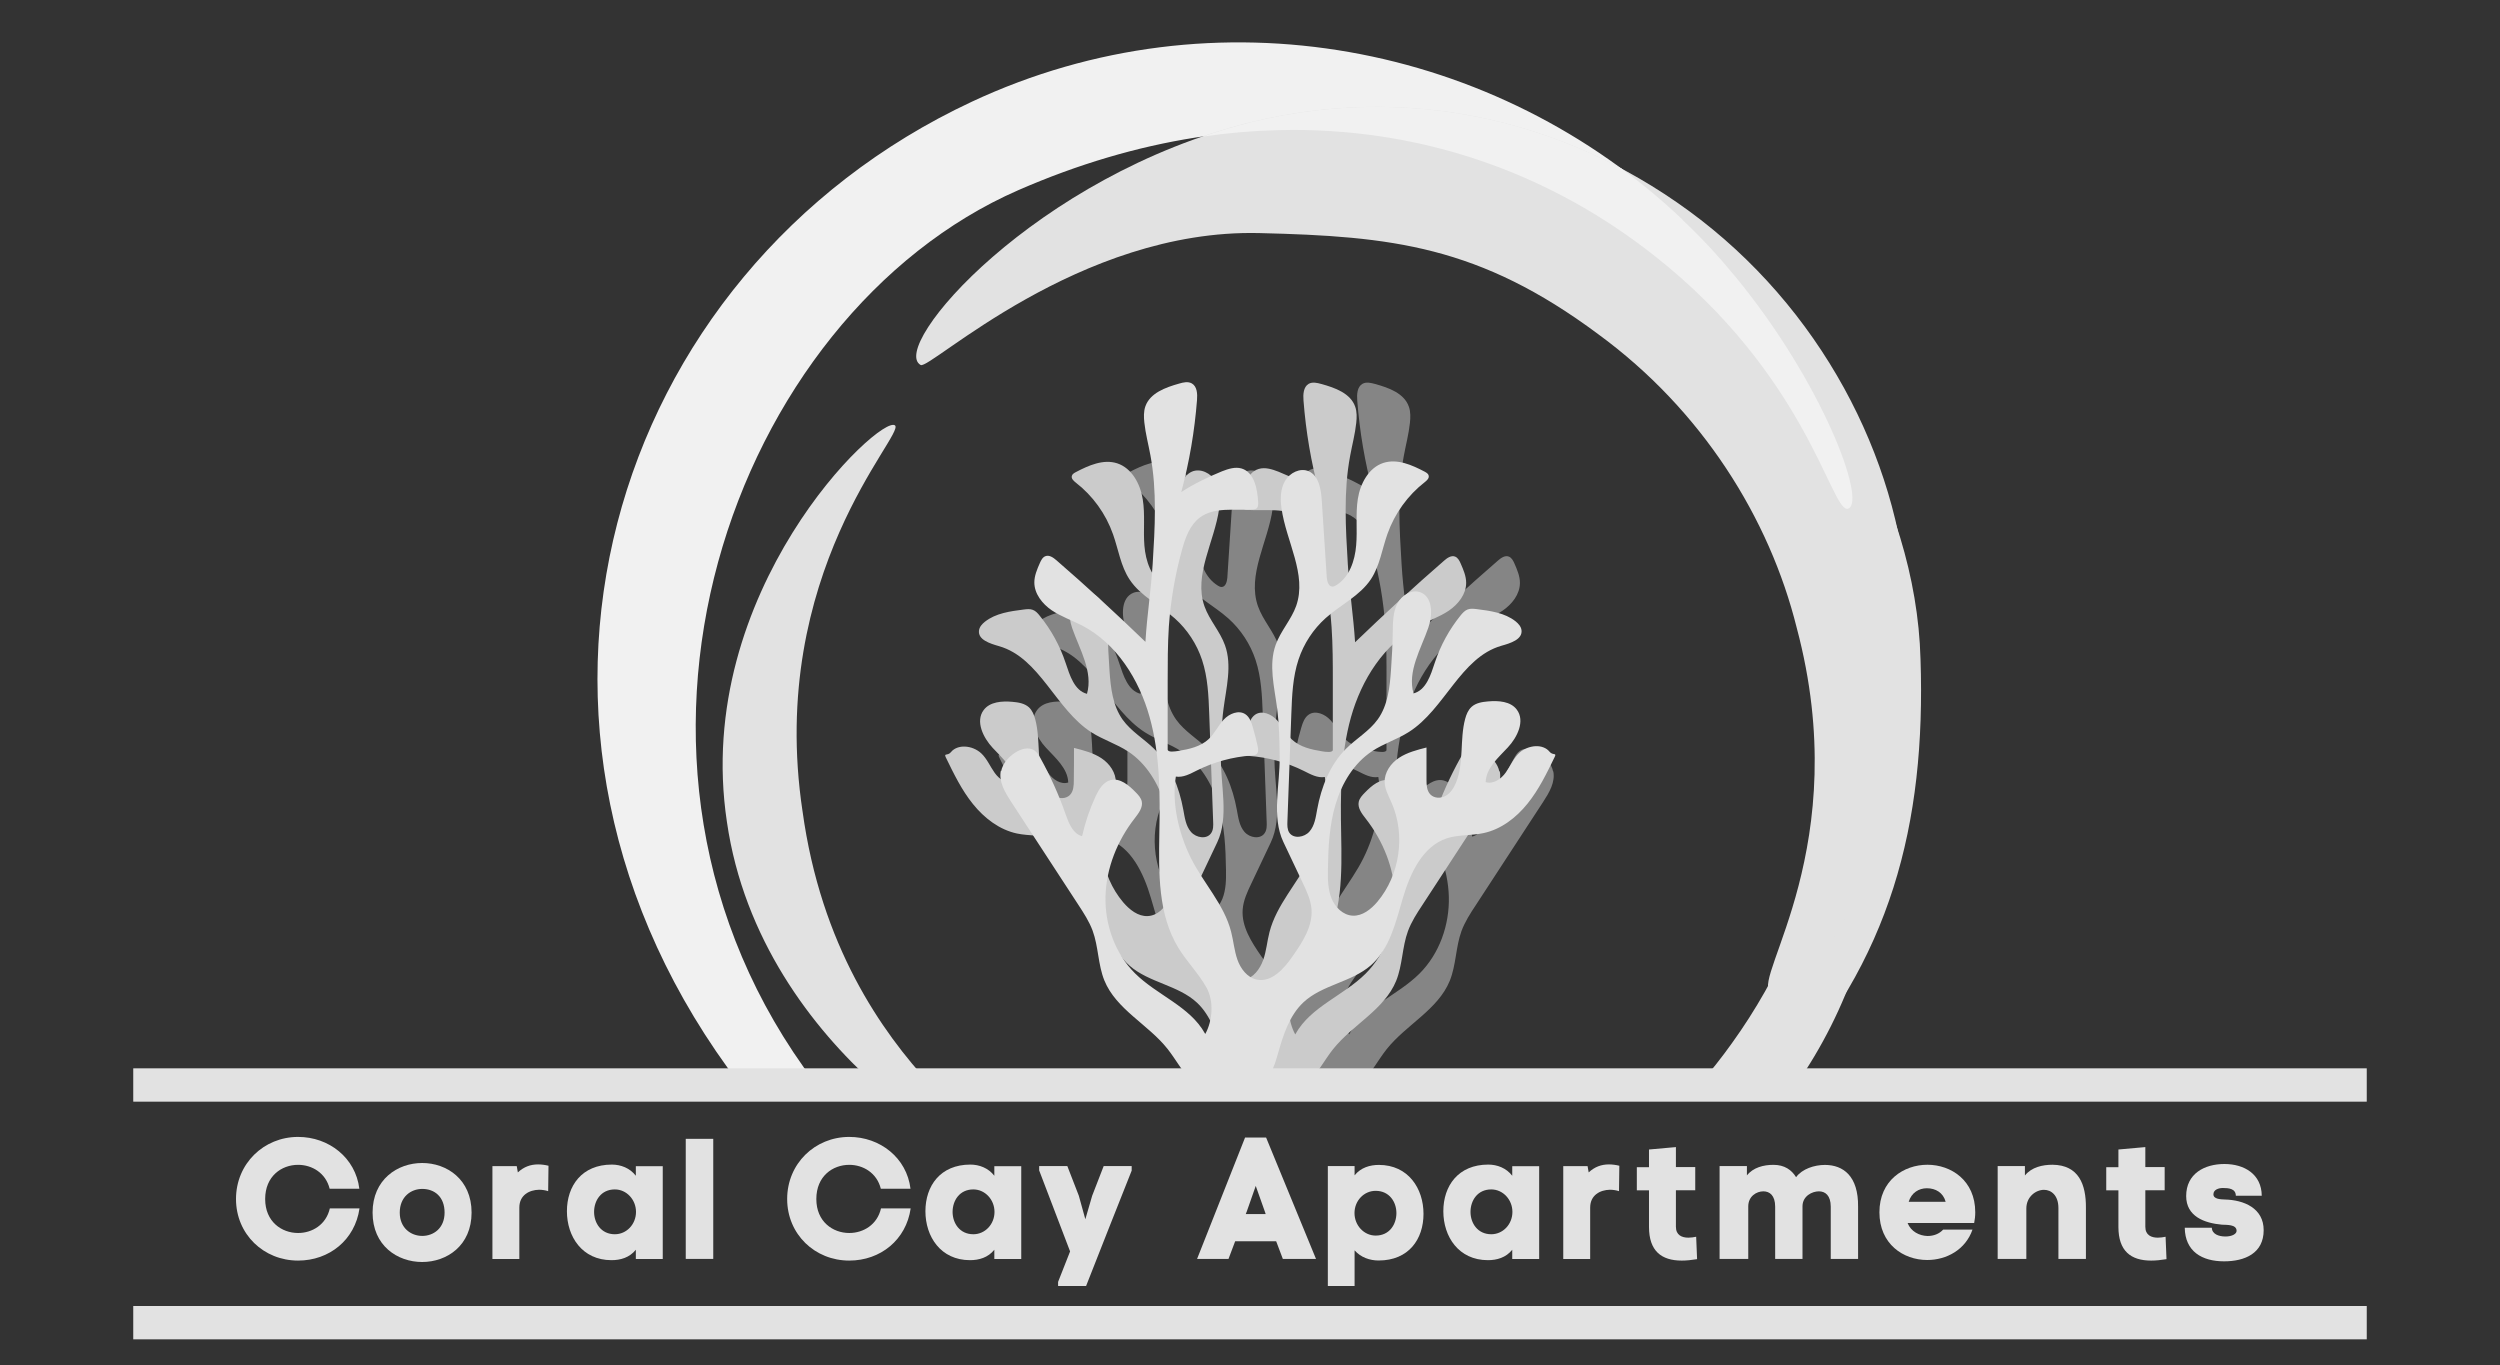
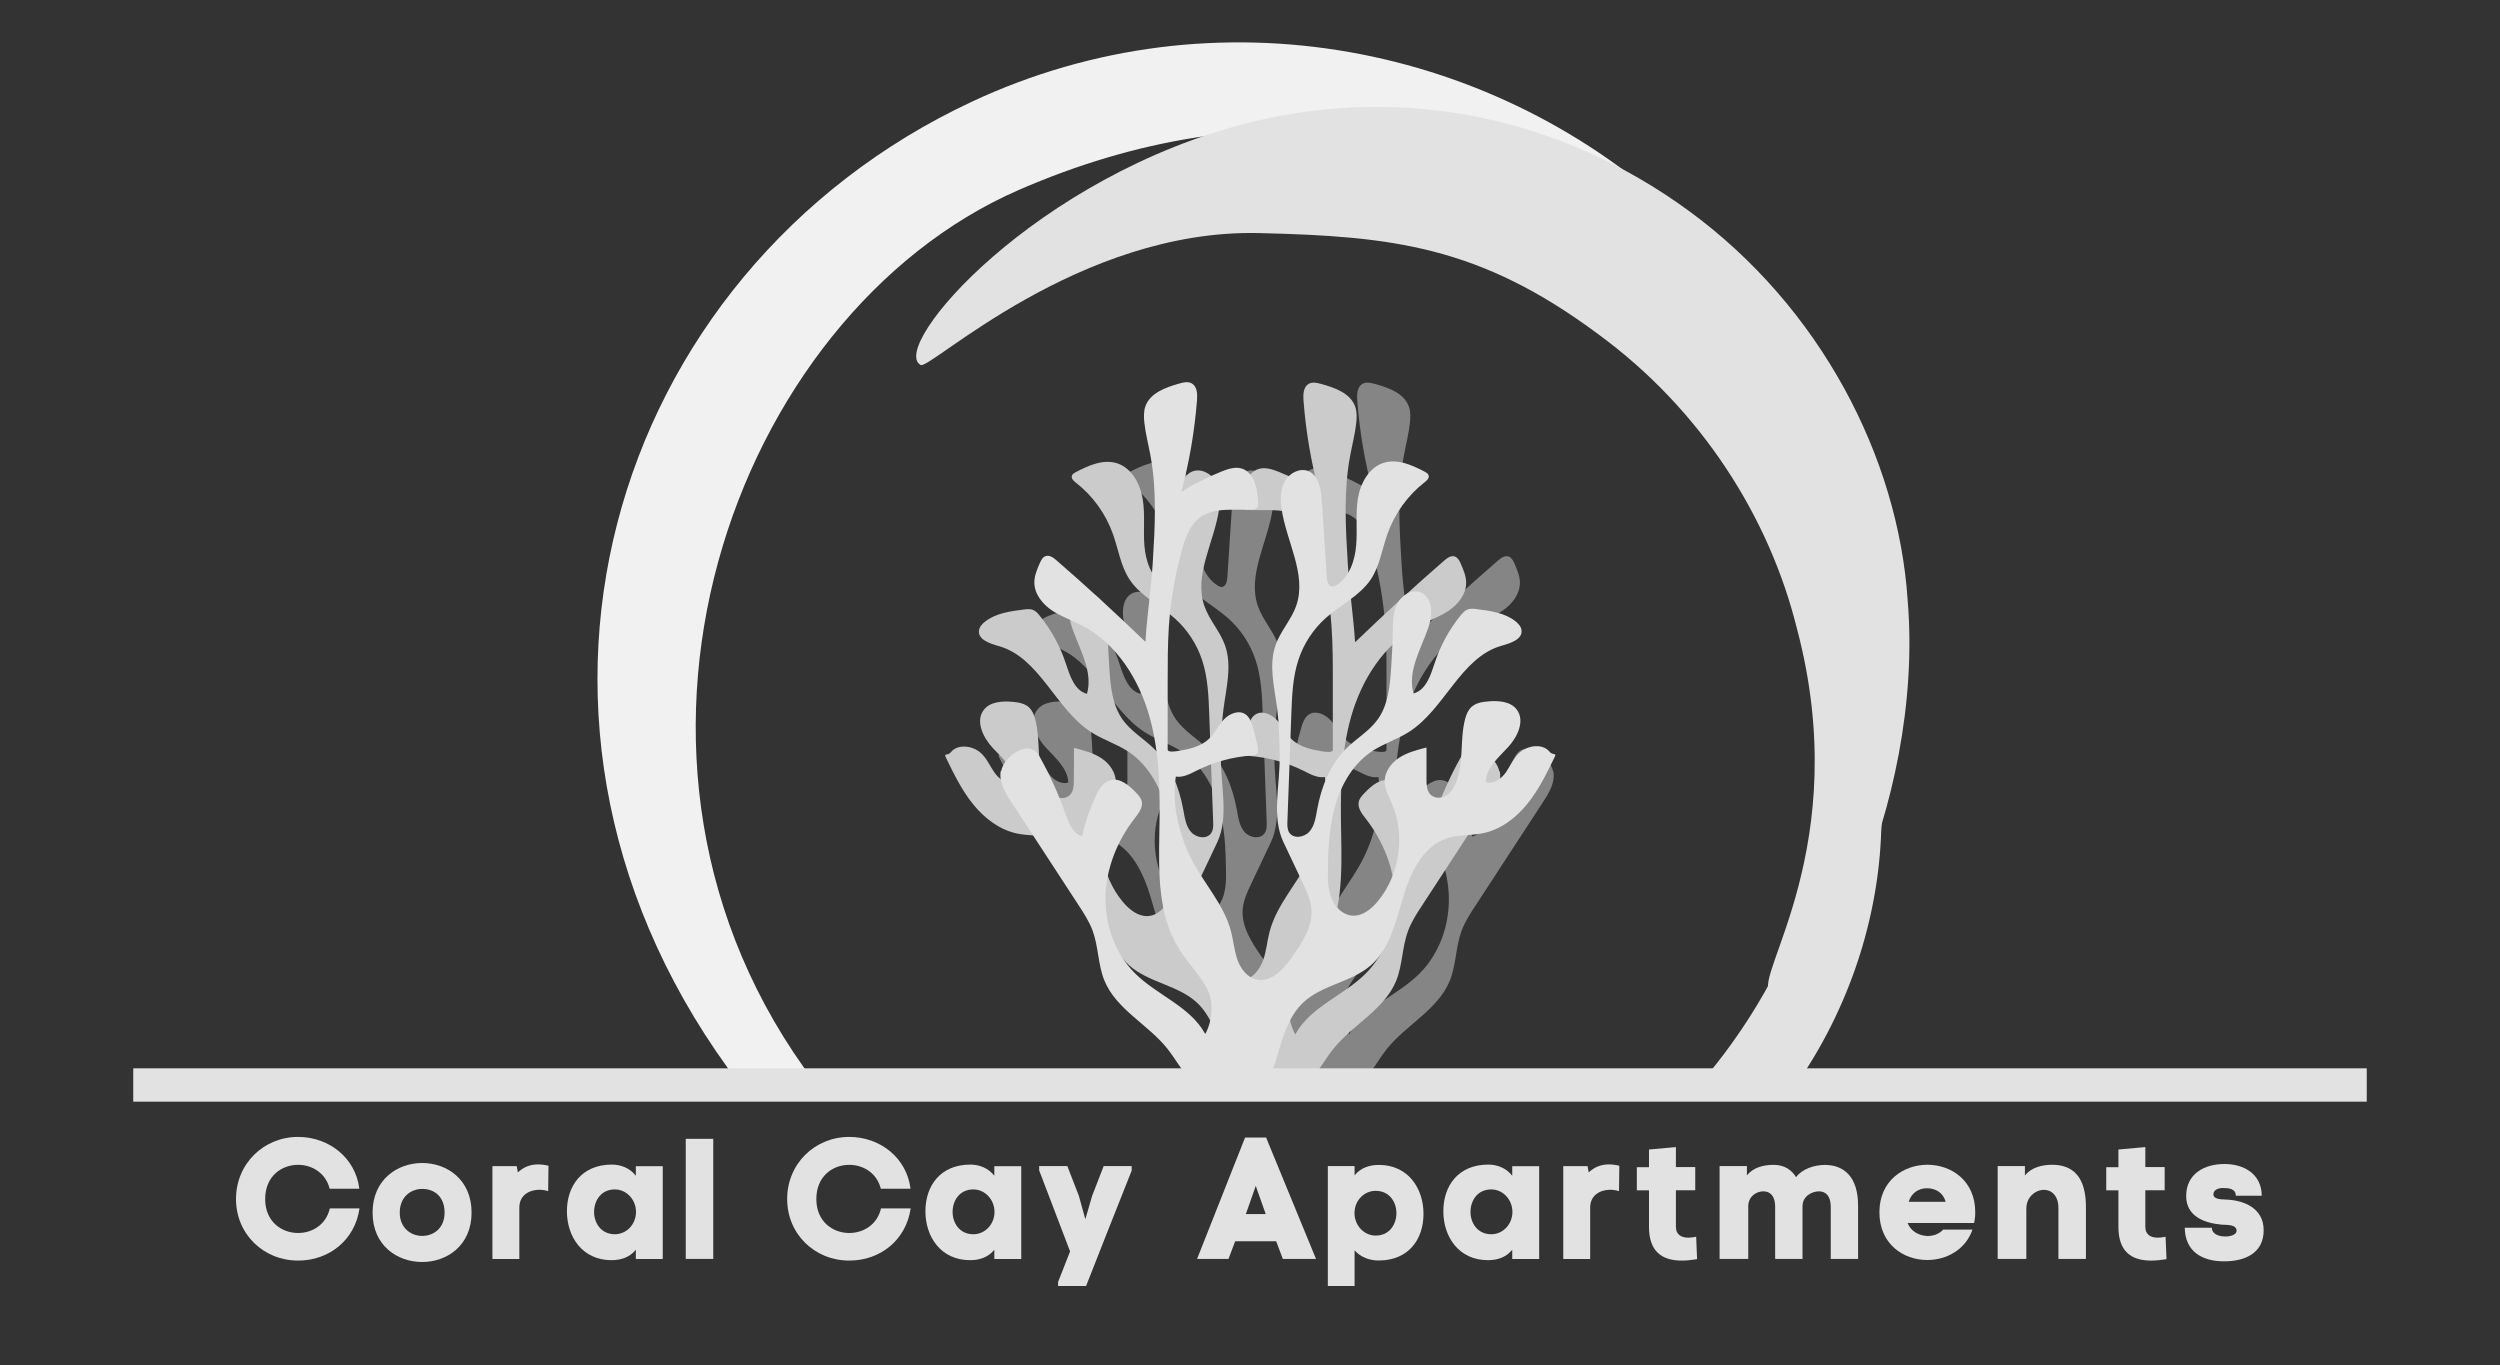
<svg xmlns="http://www.w3.org/2000/svg" id="logos" viewBox="0 0 300 163.8">
  <rect x="0" y="0" width="300" height="163.8" fill="#333333" stroke="none" />
  <defs>
    <style>
      .cls-1 {
        fill: none;
        stroke: #e2e2e2;
        stroke-miterlimit: 10;
        stroke-width: 4px;
      }

      .cls-2 {
        fill: #d9d9d9;
        opacity: .5;
      }

      .cls-2, .cls-3, .cls-4, .cls-5 {
        stroke-width: 0px;
      }

      .cls-3 {
        fill: #cbcbcb;
      }

      .cls-4 {
        fill: #f1f1f1;
      }

      .cls-5 {
        fill: #e2e2e2;
      }
    </style>
  </defs>
-   <path class="cls-1" d="m15.99,158.72h268.02" />
  <path class="cls-5" d="m31.82,143.88c0-2.74,1.97-4.1,3.95-4.1,1.65,0,3.31.95,3.79,2.87h3.56c-.45-3.71-3.65-6.22-7.35-6.22-4.12,0-7.45,3.21-7.45,7.45s3.33,7.39,7.45,7.39c3.75,0,6.83-2.49,7.37-6.26h-3.56c-.45,1.96-2.12,2.95-3.81,2.95-1.97,0-3.95-1.36-3.95-4.07h0Z" />
  <path class="cls-5" d="m56.59,145.51c0-3.98-2.97-5.95-5.93-5.95s-5.95,1.98-5.95,5.95,2.98,5.93,5.95,5.93,5.93-1.97,5.93-5.93Zm-8.62,0c0-1.89,1.34-2.84,2.7-2.84,1.48,0,2.68.95,2.68,2.84s-1.34,2.8-2.68,2.8-2.7-.93-2.7-2.8Z" />
  <path class="cls-5" d="m62.14,140.68l-.13-.74h-2.92v11.14h3.23v-6.17c0-1.5,1.2-2.12,2.37-2.14.37,0,.76.06,1.09.17l.04-3.05c-.44-.11-.87-.16-1.25-.16-.91,0-1.71.29-2.43.96h0Z" />
  <path class="cls-5" d="m73.43,139.75c-3.62,0-5.4,2.56-5.4,5.6s1.83,5.87,5.35,5.87c1.07,0,2.16-.3,2.92-1.25v1.11h3.23v-11.14h-3.23v1.15c-.72-.93-1.8-1.34-2.89-1.34h0Zm.35,8.36c-1.64,0-2.49-1.34-2.49-2.68s.82-2.7,2.49-2.7c1.4,0,2.54,1.22,2.54,2.7s-1.13,2.68-2.54,2.68Z" />
  <path class="cls-5" d="m85.59,136.66h-3.3v14.41h3.3v-14.41Z" />
  <path class="cls-5" d="m97.96,143.88c0-2.74,1.97-4.1,3.95-4.1,1.65,0,3.31.95,3.79,2.87h3.56c-.45-3.71-3.65-6.22-7.35-6.22-4.12,0-7.45,3.21-7.45,7.45s3.33,7.39,7.45,7.39c3.75,0,6.83-2.49,7.37-6.26h-3.56c-.45,1.96-2.12,2.95-3.81,2.95-1.97,0-3.95-1.36-3.95-4.07h0Z" />
  <path class="cls-5" d="m116.45,139.75c-3.62,0-5.4,2.56-5.4,5.6s1.83,5.87,5.35,5.87c1.07,0,2.16-.3,2.92-1.25v1.11h3.23v-11.14h-3.23v1.15c-.72-.93-1.8-1.34-2.89-1.34h0Zm.35,8.36c-1.64,0-2.49-1.34-2.49-2.68s.82-2.7,2.49-2.7c1.4,0,2.54,1.22,2.54,2.7s-1.13,2.68-2.54,2.68Z" />
  <path class="cls-5" d="m135.8,140.45v-.52h-3.36l-1.38,3.56-.82,2.82-.78-2.82-1.38-3.56h-3.38v.52l3.71,9.72-1.44,3.66v.49h3.36c1.81-4.63,3.65-9.25,5.48-13.87h0Z" />
  <path class="cls-5" d="m149.41,136.5l-5.76,14.57h3.77l.8-2.12h4.92l.8,2.12h3.98l-5.99-14.57h-2.53Zm1.28,5.81l1.11,3.13.08.25h-2.39l.13-.33,1.07-3.05Z" />
  <path class="cls-5" d="m165.43,151.26c3.62,0,5.39-2.56,5.39-5.6s-1.83-5.87-5.35-5.87c-1.07,0-2.16.31-2.92,1.25v-1.11h-3.21v14.39h3.21v-4.28c.74.84,1.8,1.22,2.89,1.22h0Zm-.35-8.36c1.64,0,2.49,1.33,2.49,2.67s-.82,2.7-2.49,2.7c-1.4,0-2.54-1.22-2.54-2.7s1.13-2.67,2.54-2.67Z" />
  <path class="cls-5" d="m178.6,139.75c-3.62,0-5.4,2.56-5.4,5.6s1.83,5.87,5.35,5.87c1.07,0,2.16-.3,2.92-1.25v1.11h3.23v-11.14h-3.23v1.15c-.72-.93-1.8-1.34-2.89-1.34h0Zm.35,8.36c-1.64,0-2.49-1.34-2.49-2.68s.82-2.7,2.49-2.7c1.4,0,2.54,1.22,2.54,2.7s-1.13,2.68-2.54,2.68Z" />
  <path class="cls-5" d="m190.64,140.68l-.13-.74h-2.92v11.14h3.23v-6.17c0-1.5,1.2-2.12,2.37-2.14.37,0,.76.06,1.09.17l.04-3.05c-.44-.11-.87-.16-1.25-.16-.91,0-1.71.29-2.43.96h0Z" />
  <path class="cls-5" d="m203.65,151.09l-.11-2.68c-.29.06-.62.11-.93.11-.78,0-1.5-.3-1.5-1.3v-4.39h2.32v-2.78h-2.32v-2.4l-3.23.29v2.12h-1.46v2.78h1.46v4.39c0,2.88,1.48,4.04,3.93,4.04.55,0,1.17-.06,1.83-.17h0Z" />
  <path class="cls-5" d="m209.63,141.04v-1.11h-3.28v11.14h3.44v-6.3c0-1.23,1.01-1.81,1.81-1.81.76,0,1.42.49,1.42,1.85v6.26h3.28v-6.34c.02-1.22,1.17-1.77,1.97-1.77.76,0,1.42.49,1.42,1.85v6.26h3.28v-6.28c.04-3.65-1.77-5-3.98-5-1.25,0-2.73.47-3.46,1.47-.54-.87-1.38-1.48-2.72-1.48-1.17,0-2.43.31-3.19,1.28h0Z" />
  <path class="cls-5" d="m237.03,145.47c0-3.81-2.89-5.7-5.74-5.7s-5.76,1.89-5.76,5.7,2.86,5.73,5.74,5.73c2.3,0,4.59-1.22,5.43-3.65h-3.52c-.47.52-1.15.77-1.88.77-.99-.03-1.99-.54-2.39-1.56h7.99c.08-.41.13-.82.13-1.28h0Zm-3.54-1.25h-4.45c.33-1.09,1.22-1.63,2.18-1.63,1.05,0,1.96.52,2.26,1.63h0Z" />
  <path class="cls-5" d="m242.99,141.04v-1.11h-3.27v11.14h3.44v-6.05c0-1.42,1.15-2.24,2.12-2.24.88,0,1.73.68,1.73,2.18v6.11h3.3v-6.14c.02-2.78-.85-5.13-4.01-5.16-1.19,0-2.51.29-3.3,1.28h0Z" />
  <path class="cls-5" d="m259.98,151.09l-.11-2.68c-.29.06-.62.11-.93.11-.78,0-1.5-.3-1.5-1.3v-4.39h2.32v-2.78h-2.32v-2.4l-3.23.29v2.12h-1.46v2.78h1.46v4.39c0,2.88,1.48,4.04,3.93,4.04.55,0,1.17-.06,1.83-.17h0Z" />
  <path class="cls-5" d="m262.34,143.52c0,2.45,2.18,3.25,4.28,3.44.54.04,1.77-.06,1.77.74,0,.37-.54.68-1.34.68s-1.61-.29-1.63-1.05h-3.25c.04,2.84,2.06,4.03,4.72,4.03,2.47,0,4.75-.95,4.75-3.74,0-2.64-2.37-3.63-4.69-3.68-.47-.02-1.34-.04-1.34-.62s.66-.76,1.13-.76c.68,0,1.55.06,1.56.93h3.11c-.02-2.59-2.1-3.81-4.48-3.81s-4.59,1.15-4.59,3.85v-.02Z" />
  <path class="cls-2" d="m163.56,129.69c1.13-1.11,1.86-2.56,2.84-3.79,2.34-2.94,6.15-4.73,7.57-8.2.77-1.9.71-4.06,1.41-5.98.41-1.1,1.05-2.1,1.7-3.08,2.7-4.14,5.39-8.26,8.09-12.4.73-1.12,1.49-2.39,1.22-3.7l-.02.04c-.18-.91-.85-1.65-1.6-2.17-.71-.48-1.69-.8-2.39-.3-.32.22-.52.57-.71.91-1.2,2.17-2.22,4.44-3.04,6.79-.38,1.06-.87,2.3-1.96,2.58-.37-1.64-.91-3.25-1.62-4.78-.38-.83-.91-1.72-1.8-1.95-1.13-.29-2.19.61-3.01,1.46-.31.31-.63.66-.73,1.09-.16.74.38,1.43.84,2.03,2.08,2.66,3.42,5.97,3.51,9.36.09,3.39-1.13,6.85-3.53,9.24-2.64,2.63-6.58,3.96-8.4,7.22-.02.03-.03.04-.04.07-.9-1.63-1.05-3.98-.15-5.57.95-1.71,2.36-3.1,3.37-4.76,2.45-4.01,2.37-9.02,2.28-13.74-.09-4.69-.09-9.45,1.17-13.97,1.26-4.51,3.97-8.82,8.1-10.98,1.21-.63,2.52-1.07,3.65-1.83,1.13-.77,2.08-1.97,2.08-3.34,0-.8-.33-1.57-.65-2.3-.15-.34-.33-.71-.68-.85-.46-.18-.96.17-1.33.5-3.65,3.16-7.2,6.43-10.67,9.78-.19-3.16-.68-6.18-.87-9.35-.27-4.35-.53-8.76.27-13.03.24-1.31.59-2.61.73-3.94.07-.64.09-1.32-.12-1.93-.55-1.62-2.41-2.29-4.05-2.74-.51-.14-1.07-.28-1.53-.02-.63.37-.68,1.27-.62,2,.29,3.73.91,7.43,1.89,11.04-1.39-.93-3.35-1.88-4.9-2.5-.75-.29-1.58-.56-2.36-.33-1.53.46-1.89,2.45-1.97,4.06-.02.26,0,.56.19.73.13.11.3.13.46.13,2.17.14,4.6-.34,6.35.97,1.21.9,1.74,2.44,2.14,3.9.83,2.99,1.36,6.08,1.57,9.18.15,2.2.15,4.41.14,6.61v8.13c0,.38-.91.24-1.29.18-1.3-.21-2.67-.52-3.64-1.42-.71-.67-1.13-1.61-1.8-2.33-.66-.72-1.8-1.21-2.61-.65-.49.34-.71.95-.88,1.53-.23.78-.43,1.56-.6,2.36-.06.3-.11.67.13.88.15.14.38.16.6.18,2.29.16,4.55.78,6.59,1.8.8.4,1.64.88,2.52.73.53,3.2-.36,6.86-1.8,9.76-1.5,3.02-3.99,5.57-4.83,8.85-.29,1.11-.38,2.28-.76,3.36-.38,1.08-1.16,2.12-2.27,2.38-1.81.42-3.34-1.32-4.4-2.86-1.16-1.68-2.37-3.55-2.22-5.58.08-1.1.56-2.13,1.04-3.13.78-1.64,1.56-3.29,2.34-4.94,1.44-3.04.38-6.9.44-10.26.03-1.92.06-3.84.3-5.74.33-2.56,1.05-5.22.18-7.65-.59-1.66-1.87-3.01-2.46-4.67-1.33-3.78,1.21-7.75,1.76-11.72.16-1.12.14-2.31-.43-3.29-.56-.97-1.82-1.6-2.85-1.15-1.22.54-1.47,2.14-1.56,3.47-.21,3.09-.4,6.17-.6,9.26-.04.48-.21,1.1-.68,1.11-.16,0-.31-.07-.45-.16-1.58-.96-2.25-2.94-2.4-4.8-.15-1.86.1-3.73-.2-5.57-.29-1.83-1.31-3.73-3.06-4.31-1.66-.54-3.44.25-4.98,1.06-.2.11-.42.23-.46.46-.08.31.21.58.46.78,2.05,1.58,3.63,3.77,4.49,6.23.64,1.81.92,3.81,1.97,5.41,1.33,2.01,3.64,3.07,5.43,4.67,1.5,1.34,2.64,3.08,3.27,4.99.69,2.08.78,4.32.86,6.51l.47,12.89c.02.46.03.97-.23,1.36-.52.8-1.81.59-2.43-.13-.62-.71-.75-1.72-.92-2.65-.49-2.69-1.54-5.37-3.47-7.29-1.23-1.22-2.8-2.12-3.81-3.53-1.2-1.68-1.44-3.85-1.58-5.91-.11-1.53-.18-3.06-.21-4.59-.02-1.14-.03-2.34-.54-3.36-.52-1.02-1.73-1.78-2.79-1.37-1.49.58-1.47,2.72-.94,4.24.91,2.59,2.53,5.24,1.78,7.89-1.51-.38-2.06-2.21-2.56-3.7-.68-2.06-1.74-3.99-3.11-5.67-.23-.29-.49-.59-.84-.71-.34-.13-.71-.08-1.06-.04-1.64.21-3.38.44-4.68,1.47-.34.27-.65.61-.71,1.05-.14,1.12,1.33,1.57,2.41,1.88,4.91,1.41,6.78,7.6,11.1,10.35,1.39.88,3,1.38,4.39,2.29,2.2,1.45,3.65,3.85,4.4,6.39.76,2.53.88,5.21.92,7.85.02,1.16,0,2.35-.43,3.43-.44,1.08-1.38,2.02-2.54,2.08-1.17.06-2.2-.77-2.96-1.66-2.72-3.22-3.4-8.03-1.71-11.89.35-.79.8-1.58.83-2.45.04-1.19-.74-2.29-1.72-2.94-.98-.65-2.15-.95-3.3-1.24,0,1.3,0,2.59,0,3.88,0,.62-.03,1.3-.46,1.75-.46.49-1.28.5-1.86.16-.58-.34-.96-.95-1.22-1.57-.98-2.39-.43-5.15-1.1-7.66-.14-.53-.36-1.06-.76-1.43-.53-.48-1.28-.6-1.98-.66-1.25-.11-2.71-.02-3.46.99-1.01,1.35-.07,3.3,1.08,4.53,1.14,1.23,2.6,2.47,2.66,4.16-.91.29-1.86-.38-2.41-1.15-.56-.78-.93-1.71-1.63-2.36-.53-.48-1.23-.77-1.95-.8-.62-.03-1.29.18-1.67.66-.39.49-.89.08-.62.64.95,1.95,1.9,3.92,3.26,5.6,1.36,1.69,3.17,3.08,5.27,3.53,1.46.31,3.01.16,4.42.63,2.89.96,4.37,4.14,5.24,7.08.88,2.94,1.58,6.16,3.88,8.17,2.33,2.03,5.82,2.32,8.08,4.43,1.67,1.57,2.39,3.89,3.04,6.1.23.82.47,1.66.9,2.4.31.54.72,1.01,1.19,1.41h7.68c.21-.16.41-.33.59-.51Z" />
  <path class="cls-3" d="m157.13,129.69c1.13-1.11,1.86-2.56,2.84-3.79,2.34-2.94,6.15-4.73,7.57-8.2.77-1.9.71-4.06,1.42-5.98.41-1.1,1.05-2.1,1.7-3.08,2.7-4.14,5.4-8.26,8.09-12.4.73-1.12,1.49-2.39,1.22-3.7l-.05.04c-.18-.91-.85-1.65-1.61-2.17-.71-.48-1.69-.8-2.39-.3-.32.22-.52.57-.71.91-1.2,2.17-2.22,4.44-3.05,6.79-.38,1.06-.87,2.3-1.95,2.58-.37-1.64-.91-3.25-1.62-4.78-.38-.83-.91-1.72-1.8-1.95-1.13-.29-2.19.61-3.01,1.46-.31.31-.63.66-.73,1.09-.16.74.37,1.43.84,2.03,2.08,2.66,3.42,5.97,3.51,9.36.09,3.39-1.13,6.85-3.53,9.24-2.64,2.63-6.58,3.96-8.4,7.22l-.04.07c-.9-1.63-1.05-3.98-.15-5.57.95-1.71,2.36-3.1,3.37-4.76,2.46-4.01,2.38-9.02,2.29-13.74-.09-4.69-.09-9.45,1.17-13.97,1.26-4.51,3.97-8.82,8.1-10.98,1.21-.63,2.52-1.07,3.65-1.83,1.13-.77,2.08-1.97,2.08-3.34,0-.8-.33-1.57-.65-2.3-.15-.34-.33-.71-.68-.85-.46-.18-.96.17-1.33.5-3.64,3.16-7.19,6.43-10.67,9.78-.2-3.16-.68-6.18-.87-9.35-.26-4.35-.53-8.76.28-13.03.24-1.31.59-2.61.73-3.94.07-.64.09-1.32-.12-1.93-.55-1.62-2.42-2.29-4.06-2.74-.5-.14-1.07-.28-1.53-.02-.63.37-.68,1.27-.62,2,.29,3.73.91,7.43,1.89,11.04-1.4-.93-3.35-1.88-4.9-2.5-.75-.29-1.58-.56-2.36-.33-1.53.46-1.89,2.45-1.97,4.06-.02.26,0,.56.19.73.13.11.3.13.46.13,2.17.14,4.6-.34,6.35.97,1.21.9,1.74,2.44,2.14,3.9.83,2.99,1.36,6.08,1.57,9.18.15,2.2.15,4.41.15,6.61v8.13c0,.38-.9.24-1.28.18-1.3-.21-2.67-.52-3.63-1.42-.71-.67-1.13-1.61-1.8-2.33-.66-.72-1.8-1.21-2.61-.65-.49.34-.71.95-.88,1.53-.23.78-.43,1.56-.6,2.36-.06.3-.11.67.13.88.15.14.38.16.6.18,2.29.16,4.54.78,6.59,1.8.8.4,1.64.88,2.52.73.53,3.2-.36,6.86-1.8,9.76-1.5,3.02-3.99,5.57-4.84,8.85-.29,1.11-.37,2.28-.76,3.36-.39,1.08-1.16,2.12-2.28,2.38-1.81.42-3.33-1.32-4.4-2.86-1.16-1.68-2.37-3.55-2.21-5.58.08-1.1.56-2.13,1.04-3.13.78-1.64,1.56-3.29,2.34-4.94,1.44-3.04.38-6.9.44-10.26.04-1.92.06-3.84.31-5.74.33-2.56,1.05-5.22.18-7.65-.59-1.66-1.87-3.01-2.46-4.67-1.33-3.78,1.21-7.75,1.76-11.72.16-1.12.14-2.31-.43-3.29-.56-.97-1.82-1.6-2.85-1.15-1.22.54-1.47,2.14-1.56,3.47-.21,3.09-.4,6.17-.6,9.26-.04.48-.21,1.1-.68,1.11-.16,0-.31-.07-.45-.16-1.58-.96-2.25-2.94-2.4-4.8-.15-1.86.1-3.73-.2-5.57-.29-1.83-1.3-3.73-3.06-4.31-1.66-.54-3.44.25-4.98,1.06-.2.11-.42.23-.47.46-.08.31.21.58.46.78,2.05,1.58,3.63,3.77,4.49,6.23.64,1.81.92,3.81,1.98,5.41,1.32,2.01,3.64,3.07,5.43,4.67,1.5,1.34,2.64,3.08,3.27,4.99.69,2.08.78,4.32.86,6.51.16,4.3.31,8.59.47,12.89.02.46.03.97-.23,1.36-.52.8-1.81.59-2.43-.13-.62-.71-.75-1.72-.92-2.65-.49-2.69-1.54-5.37-3.47-7.29-1.23-1.22-2.8-2.12-3.81-3.53-1.2-1.68-1.44-3.85-1.58-5.91-.11-1.53-.18-3.06-.21-4.59-.02-1.14-.03-2.34-.54-3.36-.52-1.02-1.73-1.78-2.79-1.37-1.49.58-1.47,2.72-.94,4.24.91,2.59,2.53,5.24,1.78,7.89-1.51-.38-2.06-2.21-2.56-3.7-.68-2.06-1.74-3.99-3.11-5.67-.23-.29-.49-.59-.84-.71-.34-.13-.71-.08-1.06-.04-1.64.21-3.38.44-4.68,1.47-.34.27-.65.61-.71,1.05-.14,1.12,1.33,1.57,2.41,1.88,4.91,1.41,6.78,7.6,11.1,10.35,1.39.88,3,1.38,4.39,2.29,2.2,1.45,3.64,3.85,4.4,6.39.76,2.53.88,5.21.92,7.85.02,1.16,0,2.35-.42,3.43-.44,1.08-1.38,2.02-2.54,2.08-1.17.06-2.2-.77-2.96-1.66-2.72-3.22-3.4-8.03-1.71-11.89.35-.79.8-1.58.83-2.45.04-1.19-.74-2.29-1.72-2.94s-2.15-.95-3.3-1.24c0,1.3,0,2.59-.02,3.88,0,.62-.03,1.3-.45,1.75-.46.49-1.28.5-1.86.16-.58-.34-.96-.95-1.22-1.57-.98-2.39-.43-5.15-1.1-7.66-.14-.53-.36-1.06-.75-1.43-.53-.48-1.28-.6-1.98-.66-1.25-.11-2.71-.02-3.46.99-1.01,1.35-.06,3.3,1.08,4.53,1.15,1.23,2.6,2.47,2.66,4.16-.91.29-1.86-.38-2.41-1.15-.56-.78-.93-1.71-1.63-2.36-.53-.48-1.23-.77-1.95-.8-.62-.03-1.29.18-1.67.66-.39.49-.89.08-.62.64.95,1.95,1.9,3.92,3.26,5.6,1.36,1.69,3.17,3.08,5.27,3.53,1.47.31,3.01.16,4.42.63,2.89.96,4.37,4.14,5.24,7.08.88,2.94,1.58,6.16,3.88,8.17,2.33,2.03,5.82,2.32,8.08,4.43,1.67,1.57,2.39,3.89,3.04,6.1.23.82.47,1.66.9,2.4.31.54.72,1.01,1.19,1.41h7.68c.21-.16.41-.33.6-.51Z" />
  <path class="cls-5" d="m152.47,128.78c.43-.74.66-1.58.9-2.4.63-2.22,1.37-4.53,3.04-6.1,2.26-2.11,5.74-2.4,8.08-4.43,2.3-2,3.01-5.23,3.88-8.17.87-2.94,2.36-6.12,5.24-7.08,1.41-.46,2.97-.31,4.42-.63,2.1-.45,3.91-1.84,5.27-3.53,1.36-1.68,2.31-3.65,3.26-5.6.28-.56-.22-.15-.62-.64-.38-.48-1.05-.69-1.67-.66-.71.04-1.42.32-1.95.8-.7.65-1.07,1.58-1.63,2.36-.55.78-1.5,1.44-2.41,1.15.06-1.7,1.52-2.93,2.66-4.16,1.15-1.23,2.09-3.18,1.08-4.53-.75-1.01-2.21-1.1-3.46-.99-.71.06-1.46.18-1.98.66-.4.37-.62.9-.76,1.43-.67,2.5-.12,5.26-1.1,7.66-.26.63-.64,1.23-1.22,1.57-.58.34-1.39.33-1.86-.16-.43-.45-.46-1.13-.46-1.75,0-1.29,0-2.58,0-3.88-1.14.29-2.31.59-3.3,1.24-.98.65-1.77,1.75-1.72,2.94.04.87.48,1.66.83,2.45,1.7,3.86,1,8.67-1.71,11.89-.76.89-1.79,1.72-2.96,1.66-1.15-.06-2.11-1-2.54-2.08s-.45-2.27-.43-3.43c.04-2.64.16-5.32.92-7.85.75-2.54,2.2-4.94,4.4-6.39,1.38-.91,2.99-1.4,4.39-2.29,4.32-2.74,6.19-8.93,11.11-10.35,1.08-.3,2.56-.76,2.41-1.88-.06-.44-.38-.78-.71-1.05-1.3-1.03-3.04-1.26-4.68-1.47-.36-.04-.72-.08-1.06.04-.35.13-.62.43-.85.71-1.36,1.68-2.42,3.61-3.1,5.67-.49,1.49-1.05,3.31-2.56,3.7-.75-2.64.88-5.3,1.78-7.89.53-1.52.55-3.66-.94-4.24-1.05-.41-2.27.35-2.79,1.37-.52,1.02-.52,2.22-.54,3.36-.02,1.53-.1,3.06-.21,4.59-.14,2.06-.38,4.23-1.58,5.91-1.01,1.41-2.57,2.3-3.81,3.53-1.93,1.92-2.98,4.6-3.47,7.29-.17.94-.3,1.94-.92,2.65-.61.71-1.91.92-2.43.13-.25-.38-.24-.89-.22-1.36.16-4.3.31-8.59.47-12.89.08-2.2.17-4.43.86-6.51.63-1.91,1.77-3.65,3.27-4.99,1.8-1.6,4.1-2.66,5.43-4.67,1.05-1.6,1.33-3.59,1.97-5.41.87-2.46,2.45-4.65,4.49-6.23.25-.2.54-.46.46-.78-.04-.22-.27-.35-.46-.46-1.54-.81-3.31-1.6-4.98-1.06-1.75.57-2.77,2.47-3.06,4.31-.29,1.84-.04,3.72-.2,5.57-.15,1.86-.82,3.84-2.4,4.8-.13.09-.29.16-.45.16-.47,0-.64-.63-.68-1.11-.2-3.09-.4-6.17-.6-9.26-.09-1.33-.35-2.93-1.56-3.47-1.02-.45-2.28.18-2.84,1.15-.57.97-.59,2.17-.43,3.29.55,3.98,3.09,7.94,1.76,11.72-.59,1.66-1.87,3.01-2.46,4.67-.87,2.43-.15,5.09.18,7.65.24,1.9.28,3.82.3,5.74.05,3.36-1,7.22.44,10.26.78,1.65,1.56,3.3,2.34,4.94.47,1,.96,2.03,1.04,3.13.15,2.04-1.05,3.9-2.22,5.58-1.05,1.54-2.58,3.28-4.4,2.86-1.11-.26-1.89-1.3-2.27-2.38-.38-1.08-.47-2.25-.76-3.36-.84-3.28-3.33-5.83-4.83-8.85-1.44-2.9-2.32-6.57-1.8-9.76.88.14,1.72-.33,2.52-.73,2.05-1.03,4.31-1.64,6.59-1.8.21-.02.45-.04.6-.18.22-.21.18-.58.12-.88-.17-.8-.37-1.58-.6-2.36-.17-.58-.38-1.19-.88-1.53-.81-.55-1.95-.07-2.61.65-.67.72-1.08,1.66-1.8,2.33-.96.9-2.33,1.21-3.64,1.42-.38.06-1.28.21-1.28-.18v-8.13c0-2.2,0-4.41.14-6.61.22-3.11.74-6.19,1.57-9.18.4-1.46.94-2.99,2.14-3.9,1.75-1.31,4.18-.83,6.35-.97.17,0,.34-.03.46-.13.21-.17.21-.47.2-.73-.09-1.61-.46-3.59-1.98-4.06-.77-.23-1.6.04-2.35.33-1.55.63-3.51,1.57-4.9,2.5.97-3.61,1.6-7.31,1.89-11.04.06-.73.02-1.63-.62-2-.46-.26-1.02-.13-1.53.02-1.63.46-3.49,1.13-4.05,2.74-.21.61-.19,1.29-.12,1.93.14,1.33.49,2.63.73,3.94.8,4.28.54,8.68.27,13.03-.2,3.16-.68,6.18-.87,9.35-3.47-3.35-7.02-6.62-10.67-9.78-.38-.33-.87-.68-1.33-.5-.35.13-.53.51-.68.85-.32.73-.65,1.5-.65,2.3,0,1.37.96,2.57,2.08,3.34,1.13.76,2.44,1.21,3.65,1.83,4.14,2.16,6.84,6.47,8.1,10.98,1.27,4.52,1.26,9.28,1.17,13.97-.08,4.72-.17,9.73,2.29,13.74,1.01,1.66,2.42,3.06,3.37,4.76.89,1.6.75,3.94-.15,5.57,0-.03-.02-.04-.04-.07-1.81-3.26-5.76-4.59-8.4-7.22-2.39-2.39-3.62-5.84-3.53-9.24.09-3.39,1.43-6.7,3.51-9.36.46-.6,1-1.29.84-2.03-.1-.43-.42-.78-.73-1.09-.82-.85-1.89-1.75-3.01-1.46-.88.23-1.41,1.12-1.8,1.95-.71,1.53-1.25,3.14-1.62,4.78-1.09-.28-1.58-1.52-1.96-2.58-.81-2.35-1.84-4.62-3.04-6.79-.19-.34-.39-.69-.71-.91-.71-.49-1.69-.18-2.39.3-.76.52-1.42,1.26-1.61,2.17l-.04-.04c-.27,1.31.5,2.58,1.22,3.7,2.7,4.14,5.39,8.26,8.09,12.4.64.98,1.29,1.98,1.7,3.08.71,1.92.64,4.07,1.41,5.98,1.42,3.48,5.23,5.26,7.57,8.2.98,1.23,1.72,2.68,2.84,3.79.19.18.39.35.6.51h7.68c.47-.4.88-.87,1.19-1.41Z" />
-   <path class="cls-5" d="m96.3,97.33c-4.28-28.56,12.37-45.23,11.1-46.28-1.71-1.4-24.35,19.86-20.17,47.58,2.02,13.99,10.18,24.71,17.84,31.56h6.62c-5.9-6.36-13.18-16.72-15.39-32.87Z" />
  <path class="cls-4" d="m97.82,129.95c-29.35-38.76-9.84-92.2,24.4-107.14,28.71-12.53,56.12-8.06,76.28,7.84,18.65,14.65,21.32,31.22,23.34,30.38,2.59-1.07-5.41-20.98-19.92-34.66C179.68,5.29,145.9-1.49,116.61,12.21c-43.65,20.42-60.52,75.11-27.77,117.98h9.16c-.06-.08-.12-.16-.19-.24Z" />
  <path class="cls-5" d="m225.76,99.6h0c.64-8.32-3.94-32.56-6.97-30.81-1.06.62,3.99,11.8.54,29.65-1.81,9.62-5.79,18.81-11.49,26.73-1.24,1.74-2.57,3.42-3.98,5.03h11.64c6.29-9,9.93-19.85,10.25-30.6Z" />
-   <path class="cls-5" d="m230.46,79.07c-.52-19.65-12.84-39.01-26.02-49.07h-.02c-22.49-17.39-50.61-16.75-51.12-14.36-.4,1.92,24.44-1.44,46.69,19.15,12.61,11.49,20.09,28.05,21.32,44.93,1.38,16.92-4.01,34.26-14.65,47.54-.81,1.02-1.64,2-2.47,2.93h9.03c13.65-14.86,17.91-31.23,17.24-51.13Z" />
  <path class="cls-5" d="m150.3,14.62c18.17-4.43,36.93-.59,52.34,10.67,15.81,11.55,25.15,29.6,26.28,46.75,2.09,24.96-12,50.85-16.52,46.98-2.09-1.79,10.16-17.6,3.21-43.67-3.26-13.13-11.37-26.15-23.84-35.26-14.26-10.61-24.8-11.74-40.64-12.12-21.73-.53-39.55,16.45-40.65,15.83-3.88-2.16,13.71-22.75,39.8-29.19" />
-   <path class="cls-4" d="m201.91,26.36c-2.33-2.22-4.8-4.27-7.37-6.16-9.18-4.87-19.2-7.38-29.38-7.38-4.95,0-9.93.6-14.87,1.8-2.06.51-4.06,1.11-6.02,1.78,3.06-.45,6.07-.71,9.04-.78.62-.02,1.24-.03,1.86-.03,16.22,0,31.1,5.43,43.31,15.06,18.2,14.29,21.17,30.41,23.18,30.41.05,0,.1,0,.15-.04,2.17-.91-3.14-15.14-13.54-27.79-1.96-2.39-4.09-4.71-6.4-6.87" />
  <path class="cls-1" d="m15.99,130.2h268.02" />
</svg>